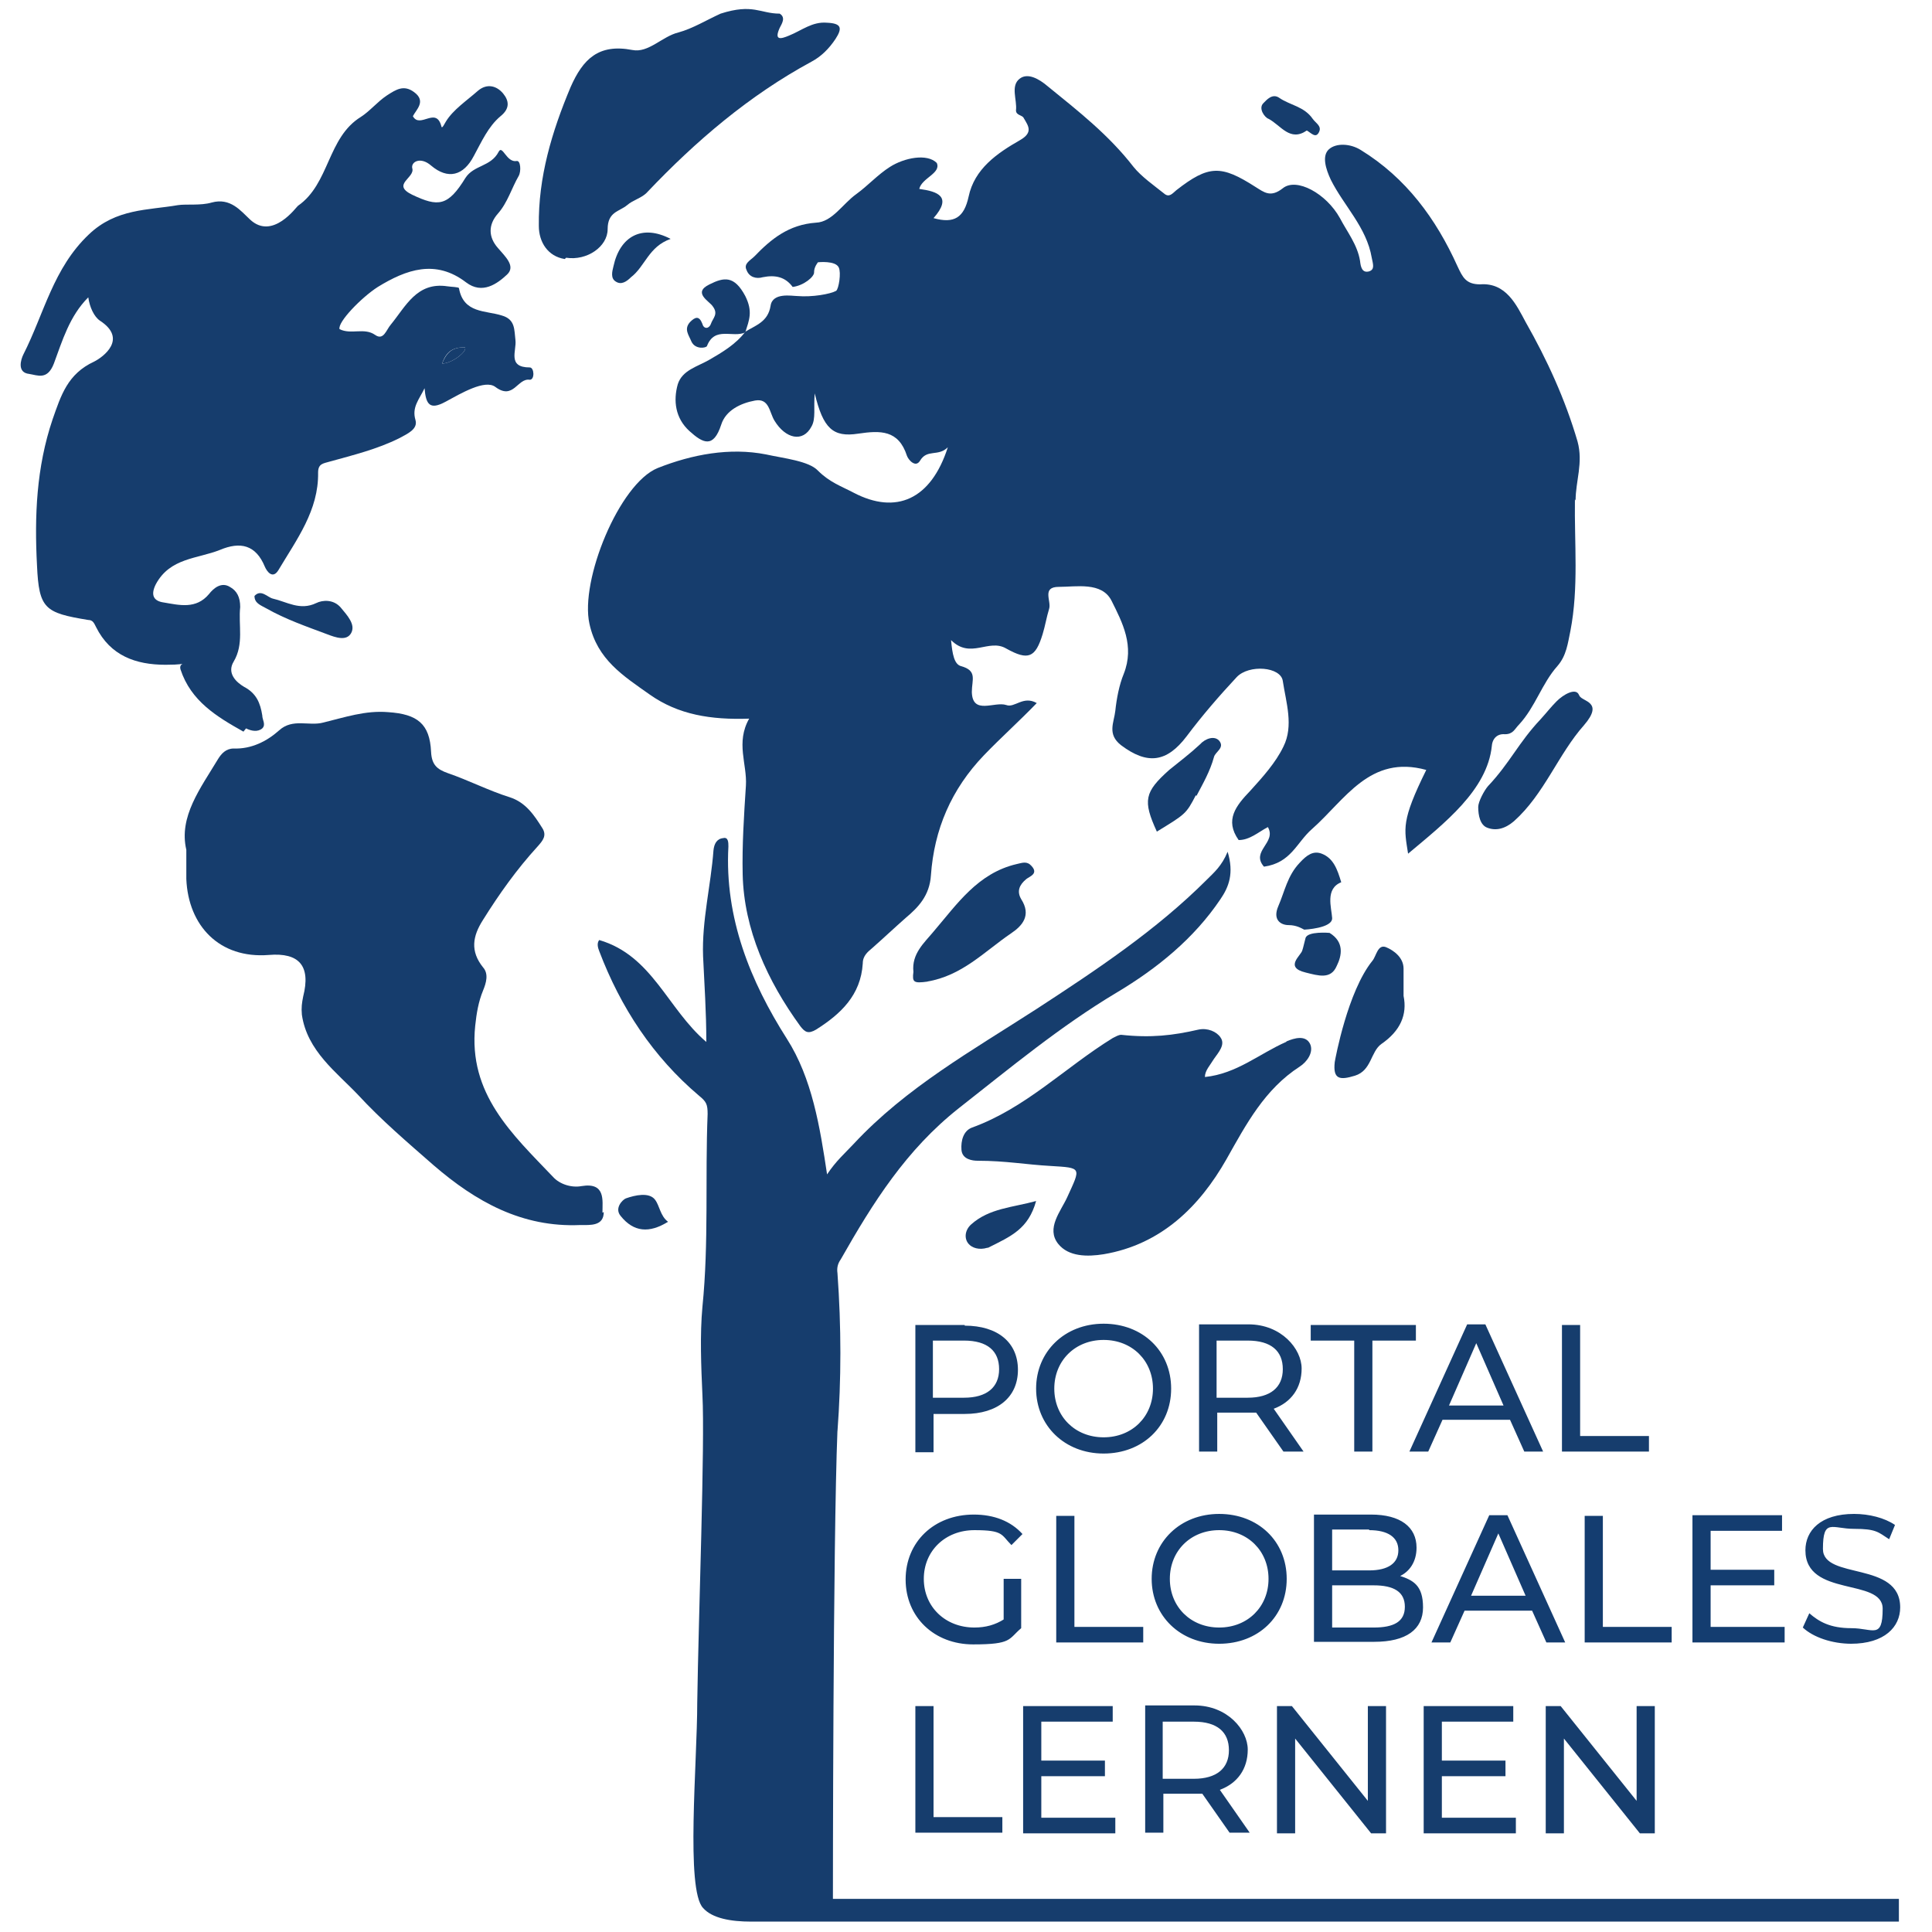
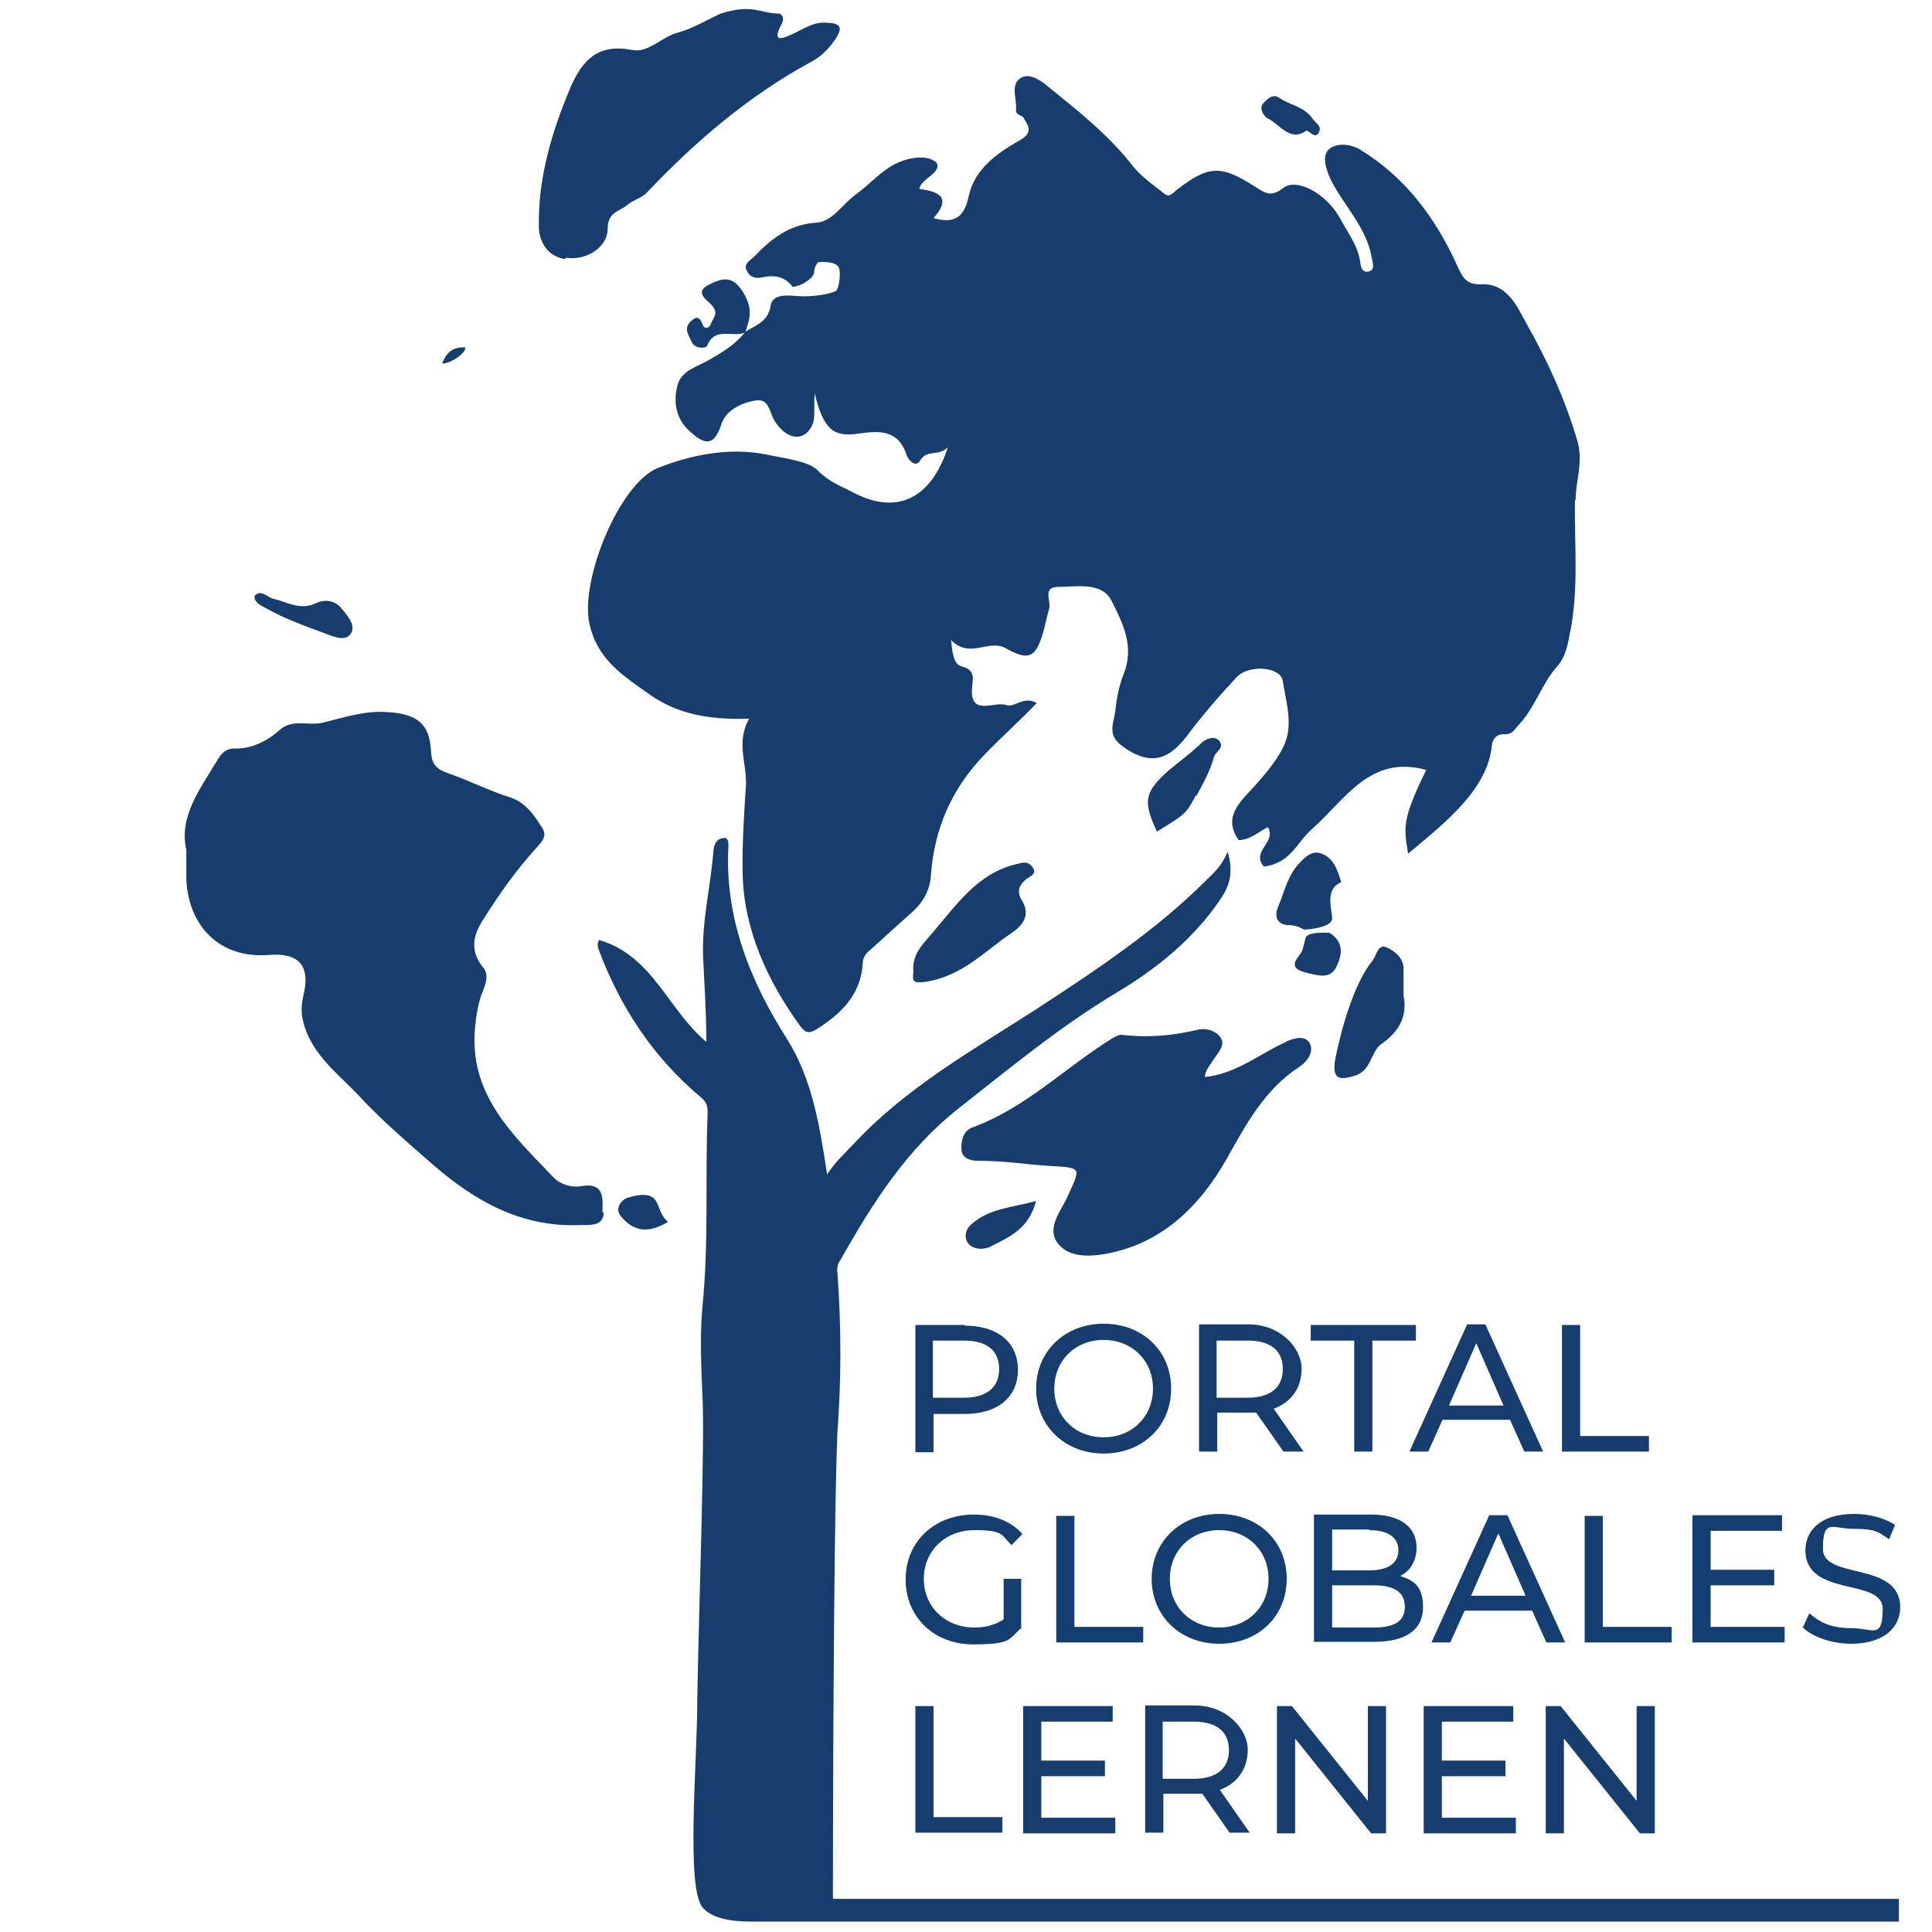
<svg xmlns="http://www.w3.org/2000/svg" id="Ebene_1" data-name="Ebene 1" version="1.1" viewBox="0 0 297.6 297.6">
  <defs>
    <style>
      .cls-1 {
        fill: #163d6d;
      }

      .cls-1, .cls-2 {
        stroke-width: 0px;
      }

      .cls-2 {
        fill: #143d70;
      }
    </style>
  </defs>
  <path class="cls-1" d="M114.8,51.2h0Z" />
  <path class="cls-1" d="M242.7,77.1c0-3,1.2-5.8.3-9.1-1.9-6.5-4.7-12.6-8-18.4-1.4-2.6-3-6.1-7-5.8-2.2,0-2.7-1.1-3.5-2.8-3.3-7.3-7.9-13.6-14.9-17.9-1.6-1-3.8-1.1-4.9-.1-1.1,1-.5,3,.3,4.7,2,4,5.5,7.3,6.3,12,.2,1,.5,1.8-.4,2.1-1.1.3-1.3-.7-1.4-1.6-.4-2.5-2-4.5-3.1-6.6-2.1-3.8-6.7-6.3-8.8-4.6-1.9,1.5-2.9.6-4.2-.2-5.3-3.4-7.2-3.4-12.2.5-.6.5-1.1,1.2-1.9.5-1.5-1.2-3.5-2.6-4.7-4.1-3.8-4.9-8.4-8.5-13.2-12.4-1.4-1.2-3.1-2.1-4.3-1.2-1.5,1.1-.4,3.3-.6,4.9,0,.8,1,.7,1.2,1.2.7,1.2,1.5,2.2-.6,3.4-3.5,2-7,4.4-7.9,8.7-.7,3.2-2.2,4.2-5.4,3.3,2.9-3.3.7-4.1-2.2-4.5.4-1.7,3.4-2.4,2.7-4-1.5-1.5-5-.8-7.2.6-1.9,1.2-3.4,2.9-5.2,4.2-2.1,1.5-3.7,4.3-6.2,4.4-4.2.3-6.9,2.5-9.5,5.2-.6.6-1.7,1.1-1.2,2.1.4,1.1,1.5,1.4,2.5,1.1,2-.4,3.5,0,4.6,1.5,1.7-.2,3.4-1.6,3.3-2.3,0-.8.6-1.5.6-1.5,0,0,2.7-.3,3.2.8.4.8,0,3.3-.4,3.6-.9.5-3.7,1-6,.8h0c-.8,0-3.8-.6-4.1,1.5-.4,2.5-2.3,3-3.9,4-1.4,1.9-3.6,3.2-5.5,4.3s-4.2,1.6-4.9,3.8c-.7,2.5-.4,5.2,1.8,7.2,2.1,1.9,3.7,2.7,4.9-1,.7-2.2,3-3.3,5.2-3.7s2.2,1.8,3,3.1c1.7,2.8,4.4,3.4,5.7.9.7-1.2.3-2.9.5-5.1,1.3,5.4,2.8,6.8,6.7,6.2,3.4-.5,6.2-.6,7.5,3.4.2.6,1.3,1.9,2,.8,1.1-1.9,2.8-.6,4.3-2.1-2.6,8.1-8,10.4-14.5,7-1.9-1-3.7-1.6-5.5-3.4-1.4-1.5-5.3-1.9-8-2.5-5.6-1.1-11.4,0-16.7,2.1-5.9,2.4-12,17.3-10.5,24,1.2,5.5,5.2,8,9.3,10.9,4.4,3.1,9.4,3.9,15.3,3.7-2.1,3.7-.3,7-.5,10.3-.3,4.6-.6,9.2-.5,13.7.2,8.5,3.8,16.4,8.9,23.4.7.9,1.2,1.2,2.4.5,3.8-2.4,6.9-5.3,7.2-10.2,0-1.2.8-1.8,1.5-2.4,1.7-1.5,3.4-3.1,5.1-4.6,1.9-1.6,3.7-3.4,3.9-6.6.5-7,3.1-13.2,8.2-18.5,2.6-2.7,5.4-5.2,8.1-8-2.1-1.2-3.4.8-4.7.3-1.8-.6-5.2,1.6-5.3-2,0-1.9.9-3.3-1.7-4-1-.3-1.3-1.8-1.5-4,3,3,5.8-.3,8.5,1.3,3.4,1.9,4.5,1.4,5.6-2.2.4-1.3.6-2.6,1-3.9.4-1.2-1.2-3.4,1.5-3.4s6.6-.8,8.1,2.1c1.7,3.4,3.6,7,1.9,11.3-.7,1.7-1.1,3.8-1.3,5.7-.2,1.8-1.3,3.6.9,5.3,4,3,7,2.7,10.1-1.4,2.4-3.2,5-6.2,7.7-9.1,1.9-2,6.8-1.6,7.1.6.5,3.3,1.7,6.9.1,10.1-1.2,2.5-3.2,4.7-5.1,6.8-2.2,2.3-4,4.5-1.8,7.6,1.7,0,3-1.2,4.5-2,1.4,2.4-2.7,3.7-.6,6.1,4.2-.6,5-3.7,7.4-5.8,5.1-4.5,8.9-11.5,17.6-9.1-3.9,7.9-3.4,9-2.8,12.9,5.6-4.7,12.2-9.8,12.9-16.6.1-1.2.9-1.9,2-1.8,1.3,0,1.5-.8,2.2-1.5,2.5-2.7,3.5-6.3,5.9-9,1.4-1.6,1.6-3.5,2-5.4,1.3-6.7.6-13.5.7-20.3" />
  <path class="cls-1" d="M87.2,39.7c3.2.5,6.4-1.7,6.4-4.4s1.8-2.7,3-3.7c.9-.8,2.3-1.1,3.1-2,7.5-7.9,15.7-14.9,25.3-20.1,1.5-.8,2.7-2,3.7-3.5,1.1-1.7.9-2.4-1.3-2.5-2.3-.2-3.9,1.2-5.9,2-1.2.5-2.3.8-1.4-1.2.3-.6,1-1.6,0-2.2-3,0-4.1-1.6-9.1,0-2.2,1-4.3,2.3-6.5,2.9-2.5.6-4.6,3.2-7.1,2.7-5.2-1-7.6,1.4-9.5,5.7-2.9,6.9-5,13.9-4.9,21.4,0,2.5,1.4,4.7,4,5.1" />
-   <path class="cls-1" d="M71.6,53.5c.5.5-1.9,2.5-3.5,2.5.7-2,1.8-2.5,3.5-2.5M37.9,112.2c.8.4,1.8.6,2.5,0,.6-.6,0-1.3,0-2-.3-1.9-.9-3.4-2.8-4.4-1.2-.7-2.7-2.1-1.6-3.9,1.6-2.7.7-5.6,1-8.4,0-1.5-.5-2.5-1.6-3.1-1.3-.8-2.5.2-3.2,1.1-2,2.4-4.6,1.7-7,1.3-1.4-.2-2.1-1-1.2-2.8,2.2-4.1,6.4-3.9,9.9-5.3,3.1-1.3,5.5-.8,6.9,2.6.3.7,1.2,2,2.1.5,2.8-4.7,6.2-9.2,6.1-15,0-1.4.8-1.4,1.8-1.7,3.6-1,7.3-1.9,10.7-3.6,1.3-.7,2.9-1.4,2.5-2.8-.6-2,.6-3.2,1.4-4.9.2,2.5.8,3.4,3.2,2.1,2.4-1.3,6.1-3.5,7.7-2.3,2.8,2.1,3.4-1.4,5.3-1.1.8,0,.7-1.9,0-1.9-3.5,0-2-2.6-2.2-4.2-.2-1.6,0-3.2-2.1-3.8-2.5-.8-5.9-.3-6.6-4.2,0-.2-1.2-.2-1.8-.3-4.7-.7-6.4,3.1-8.7,5.9-.7.8-1.1,2.5-2.4,1.6-1.7-1.2-3.7,0-5.5-.9-.3-1.1,3.4-4.9,5.9-6.5,4.4-2.7,8.9-4.3,13.6-.7,2.5,1.9,4.8.2,6.3-1.2,1.4-1.3-.3-2.8-1.4-4.1-1.5-1.7-1.5-3.6,0-5.3s2.1-3.9,3.2-5.8c.4-.7.3-2.4-.3-2.3-1.6.3-2.2-2.6-2.8-1.4-1.2,2.3-3.8,2-5.1,4-2.7,4.4-4.2,4.5-8.2,2.6-3.3-1.6.5-2.6,0-4.1-.2-1,1.3-1.8,2.9-.4,2.6,2.2,5,1.6,6.6-1.5,1.2-2.2,2.2-4.5,4.1-6.1,1.5-1.2,1.3-2.4.4-3.5-1-1.2-2.5-1.6-3.9-.4-1.7,1.5-3.8,2.9-4.9,4.7-.2.3-.6,1.2-.7.8-.8-3.2-3.3.4-4.4-1.6.5-1,2.1-2.3.2-3.7-1.6-1.2-2.8-.4-4.2.5-1.5,1-2.6,2.4-4,3.3-5.2,3.2-4.8,10.3-9.7,13.7-.2.1-3.9,5.4-7.4,2.1-1.4-1.3-3-3.4-5.9-2.6-1.7.5-3.9.2-5.2.4-4.6.8-9.5.5-13.7,4.5-5.5,5.2-6.9,12.2-10.1,18.5-.4.8-1,2.8.9,3,1.3.2,2.8,1,3.8-1.6,1.3-3.5,2.4-7.3,5.3-10.2.2,1.5.9,3,1.8,3.6,4.3,2.8.5,5.6-.9,6.3-4.1,1.9-5.1,5.2-6.4,8.9-2.5,7.4-2.8,14.9-2.4,22.5.3,6.7,1.2,7.3,7.9,8.4.7,0,.9.5,1.2,1.1,2.2,4.4,6.1,5.8,10.7,5.8s1.9-.7,2.3.7c1.6,4.9,5.6,7.3,9.7,9.6" />
  <path class="cls-1" d="M92.8,186.8c0-1.9.5-4.7-3.2-4.1-1.6.3-3.4-.3-4.4-1.4-6.3-6.6-13.1-12.8-12-23.3.2-1.9.5-3.7,1.2-5.4.5-1.2.9-2.6,0-3.6-2-2.5-1.6-4.8,0-7.3,2.5-4,5.2-7.8,8.4-11.3.8-.9,1.5-1.7.7-2.9-1.2-1.9-2.5-3.9-5-4.7-3.2-1-6.3-2.6-9.5-3.7-1.7-.6-2.5-1.3-2.6-3.3-.2-4.3-2.1-5.8-6.6-6.1-3.5-.3-6.7.8-10,1.6-2.2.6-4.7-.7-6.8,1.2-1.9,1.7-4.3,2.9-7,2.8-1.2,0-1.9.8-2.4,1.6-2.7,4.5-6.1,8.9-4.9,14v4.5c.3,7.2,5.1,12.3,12.7,11.7,4.7-.4,6.5,1.7,5.3,6.4-.2,1-.3,1.7-.2,2.8.8,5.6,5.4,8.9,8.7,12.4,3.5,3.8,7.6,7.3,11.6,10.8,6.5,5.6,13.6,9.6,22.6,9.2,1.5,0,3.6.2,3.6-2" />
  <path class="cls-1" d="M198.1,160.5c-4.1,1.8-7.6,4.9-12.5,5.4,0-1,.8-1.8,1.4-2.8.7-1,1.8-2.2,1-3.3-.6-.9-2-1.5-3.4-1.2-3.9.9-7.3,1.3-11.9.8-.4,0-.9.3-1.3.5-7.3,4.5-13.4,10.8-21.7,13.8-1.3.5-1.7,2-1.6,3.4.1,1.5,1.7,1.7,2.5,1.7,4.3,0,7.5.6,11.2.8,4.9.3,4.7.2,2.6,4.8-1,2.2-3.3,4.8-1.4,7.2,1.6,2,4.5,2,7,1.6,8.9-1.5,14.8-7.4,18.9-14.6,3.1-5.5,5.9-10.8,11.3-14.3,1.1-.7,2.2-2.2,1.6-3.5-.7-1.4-2.4-.9-3.6-.4" />
  <path class="cls-1" d="M142.8,151.2c5.4-.9,8.8-4.6,12.9-7.4,1.8-1.2,3.2-2.8,1.6-5.3-.7-1.2-.3-2.2.8-3.1.5-.4,1.9-.8.8-2-.7-.8-1.4-.5-2.3-.3-6,1.4-9.2,6.2-12.8,10.4-1.4,1.7-3.4,3.4-3.1,6.2-.2,1.6,0,1.8,2.2,1.5" />
-   <path class="cls-1" d="M243.2,107c-.5-1.1-2.4,0-3.4,1-.9.9-1.5,1.7-2.5,2.8-3.4,3.6-4.7,6.7-8.1,10.3-.6.7-1.5,2.4-1.5,3.2,0,1.3.3,2.8,1.4,3.2,1.3.5,2.7.2,4.1-1,4.7-4.2,6.8-10.3,10.8-14.8,3.1-3.6-.2-3.6-.7-4.5" />
  <path class="cls-1" d="M216.2,149.2c0-1.7-1.5-2.8-2.7-3.3-1.3-.5-1.5,1.4-2.1,2.1-3.8,4.7-5.7,15-5.8,15.6-.3,2.7.8,2.8,3.1,2.1,2.6-.8,2.4-3.7,4.1-4.9,2.9-2,4-4.5,3.4-7.4v-4.4" />
  <path class="cls-1" d="M206.6,135.9c-.6-2-1.2-3.7-3-4.4-1.3-.5-2.3.2-3.4,1.4-1.9,2-2.3,4.4-3.3,6.7-.9,2.1.4,2.9,1.6,2.9s2,.5,2.4.7c0,0,4.4-.2,4.3-1.8s-1.1-4.5,1.4-5.5" />
  <path class="cls-1" d="M204.8,143.7h0s-3.4-.3-3.7.8-.3,1.3-.5,1.9c-.2.8-2.8,2.6.5,3.4,2,.5,3.9,1.1,4.8-1,.8-1.6,1.2-3.7-1.1-5.1" />
  <path class="cls-1" d="M184.3,122.6c1-1.9,2.1-3.8,2.7-6,.2-.8,1.7-1.4.8-2.5-.7-.8-2.1-.4-3,.6-1.5,1.4-3.1,2.6-4.7,3.9-3.8,3.4-4.1,4.7-1.9,9.5,4.4-2.7,4.5-2.7,6-5.6" />
  <path class="cls-1" d="M108.2,49.9c-.5-1.3-1.1-1.1-1.9-.3-1,1.1-.2,2,.2,3,.6,1.3,2.3,1,2.4.7,1.2-3.1,4-1.2,5.9-2.1.6-1.9,1.2-3.2,0-5.6-1.7-3.2-3.3-2.9-5.5-1.8-2.7,1.3,0,2.6.5,3.4.9,1.2,0,1.8-.3,2.7-.3.8-1.1.8-1.3,0" />
-   <path class="cls-1" d="M114.9,51.1h0Z" />
  <path class="cls-1" d="M48.7,92.9c-2.5,1.2-4.5-.2-6.7-.7-.8-.2-1.8-1.5-2.8-.4,0,1.1.9,1.4,1.8,1.9,3,1.7,6.2,2.8,9.4,4,1.3.5,3,1.1,3.7-.2.7-1.3-.6-2.7-1.6-3.9-1.1-1.3-2.8-1.2-3.8-.7" />
  <path class="cls-1" d="M152.2,192.2c3.6-1.8,6.2-2.9,7.4-7.2-3.6,1-7.2,1.1-10,3.6-1,.9-1.1,2.2-.4,3,.5.6,1.6,1,2.9.6" />
-   <path class="cls-1" d="M97.2,42.7c2.2-1.7,2.7-4.7,6.1-5.9-4.4-2.3-7.8-.4-8.8,4.2-.2.8-.5,1.9.4,2.4.8.5,1.6,0,2.3-.7" />
  <path class="cls-1" d="M195.4,18.3c1.9,1,3.3,3.6,5.9,1.8.7.4,1.4,1.3,1.9.2.4-.9-.5-1.3-1-2-1.3-1.9-3.5-2.1-5.1-3.2-1.1-.8-2,.3-2.5.8-.8.8.2,2.2.8,2.4" />
  <path class="cls-1" d="M96.4,184.6c-.5.2-1.8,1.5-.8,2.7,2,2.5,4.4,2.7,7.3.9-1.2-.9-1.3-2.5-2-3.4-.9-1.2-3.1-.7-4.5-.2" />
  <path class="cls-1" d="M71.6,53.5c-1.7,0-2.7.5-3.5,2.5,1.6,0,4-2,3.5-2.5" />
  <path class="cls-1" d="M252.1,262.8v14.6l-11.7-14.6h-2.3v19.6h2.8v-14.6l11.7,14.6h2.3v-19.6h-2.8ZM222.1,279.9v-6.3h9.8v-2.4h-9.8v-6h11v-2.4h-13.8v19.6h14.2v-2.4h-11.4ZM210.7,262.8v14.6l-11.7-14.6h-2.3v19.6h2.8v-14.6l11.7,14.6h2.3v-19.6h-2.8ZM183.9,274h-4.8v-8.8h4.8c3.6,0,5.4,1.6,5.4,4.4s-1.9,4.4-5.4,4.4M192.5,282.3l-4.6-6.6c2.7-1,4.3-3.2,4.3-6.2s-3.1-6.8-8.2-6.8h-7.6v19.6h2.8v-6h6l4.2,6h3.1ZM160.4,279.9v-6.3h9.8v-2.4h-9.8v-6h11v-2.4h-13.8v19.6h14.2v-2.4h-11.4ZM141,282.3h13.4v-2.4h-10.6v-17.1h-2.8v19.6h0Z" />
  <path class="cls-1" d="M240.6,223.6h13.4v-2.4h-10.6v-17.1h-2.8v19.6h0ZM223.2,216.5l4.2-9.6,4.2,9.6h-8.4ZM234.8,223.6h2.9l-8.9-19.6h-2.8l-8.9,19.6h2.9l2.2-4.9h10.4l2.2,4.9h0ZM208.6,223.6h2.8v-17.1h6.7v-2.4h-16.2v2.4h6.7v17.1ZM192.2,215.3h-4.8v-8.8h4.8c3.6,0,5.4,1.6,5.4,4.4s-1.9,4.4-5.4,4.4M200.8,223.6l-4.6-6.6c2.7-1,4.3-3.2,4.3-6.2s-3.1-6.8-8.2-6.8h-7.6v19.6h2.8v-6h6l4.2,6h3.1ZM170,221.4c-4.4,0-7.6-3.2-7.6-7.5s3.2-7.5,7.6-7.5,7.6,3.2,7.6,7.5-3.2,7.5-7.6,7.5M170,223.9c6,0,10.4-4.2,10.4-10s-4.4-10-10.4-10-10.4,4.3-10.4,10,4.4,10,10.4,10M148.5,215.3h-4.8v-8.8h4.8c3.6,0,5.4,1.6,5.4,4.4s-1.9,4.4-5.4,4.4M148.6,204.1h-7.6v19.6h2.8v-5.9h4.8c5.1,0,8.2-2.6,8.2-6.8s-3.1-6.8-8.2-6.8" />
  <path class="cls-1" d="M129,220.5c.6-8,.6-16.1,0-24.4-.1-.7,0-1.4.5-2.1,5-8.8,10.1-16.9,18.2-23.3,7.9-6.2,15.6-12.6,24.3-17.8,6.2-3.7,11.9-8.3,16-14.4,1.3-1.9,2.1-4,1.1-7.3-.9,2.2-2.1,3.2-3.2,4.3-7.8,7.8-17,13.9-26.2,19.9-9.9,6.4-20.1,12.1-28.2,20.8-1.4,1.5-2.7,2.6-4.1,4.7-1.1-7.3-2.3-14.8-6.2-20.9-5.6-8.8-9.6-18.6-9-29.6,0-.6,0-1.5-.8-1.3-1,.1-1.4.9-1.5,1.9-.4,5.4-1.8,10.8-1.6,16.3.2,4.3.5,8.6.5,13.2-6-5.1-8.3-13.3-16.5-15.7-.4.5-.2,1.2,0,1.7,3.3,8.7,8.3,16.3,15.4,22.3,1.1.9,1.3,1.3,1.3,2.8-.4,9.9.2,19.8-.8,29.7-.4,4.3-.2,9.2,0,13.6.4,7.5-.6,33.8-.8,47.4,0,9.2-1.8,28.8.9,31.6,1.4,1.6,4.3,2.1,7.4,2.1h176.8v-3.5h-164.2s0-54.8.7-72.2" />
  <path class="cls-2" d="M285.1,253.2c5.2,0,7.6-2.6,7.6-5.6,0-7.2-11.9-4.2-11.9-9s1.4-3.1,4.8-3.1,3.7.5,5.4,1.6l.9-2.2c-1.6-1.1-4-1.7-6.3-1.7-5.2,0-7.5,2.6-7.5,5.6,0,7.3,11.9,4.2,11.9,9s-1.5,3-4.8,3-5-1-6.5-2.3l-1,2.2c1.6,1.5,4.5,2.5,7.5,2.5M263.5,250.5v-6.3h9.8v-2.4h-9.8v-6h11v-2.4h-13.8v19.6h14.2v-2.4h-11.4ZM244.1,253h13.4v-2.4h-10.6v-17.1h-2.8v19.6h0ZM226.6,245.8l4.2-9.6,4.2,9.6h-8.4ZM238.2,253h2.9l-8.9-19.6h-2.8l-8.9,19.6h2.9l2.2-4.9h10.4l2.2,4.9ZM211.6,250.7h-6.4v-6.5h6.4c3.1,0,4.8,1,4.8,3.3s-1.7,3.2-4.8,3.2M210.9,235.7c2.9,0,4.5,1.1,4.5,3.1s-1.6,3.1-4.5,3.1h-5.7v-6.3h5.7ZM215.6,242.8c1.5-.7,2.6-2.2,2.6-4.4,0-3.2-2.5-5.1-7-5.1h-8.8v19.6h9.3c4.9,0,7.5-1.9,7.5-5.3s-1.5-4.2-3.7-4.9M187.8,250.7c-4.4,0-7.6-3.2-7.6-7.5s3.2-7.5,7.6-7.5,7.6,3.2,7.6,7.5-3.2,7.5-7.6,7.5M187.8,253.2c6,0,10.4-4.2,10.4-10s-4.4-10-10.4-10-10.4,4.3-10.4,10,4.4,10,10.4,10M162.7,253h13.4v-2.4h-10.6v-17.1h-2.8v19.6h0ZM154.7,249.4c-1.4.9-2.9,1.3-4.6,1.3-4.5,0-7.8-3.2-7.8-7.5s3.3-7.5,7.8-7.5,4.1.7,5.7,2.3l1.7-1.7c-1.8-2-4.4-3-7.5-3-6.1,0-10.5,4.2-10.5,10s4.4,10,10.4,10,5.4-.8,7.4-2.5v-7.6h-2.7v6.4h0Z" />
</svg>